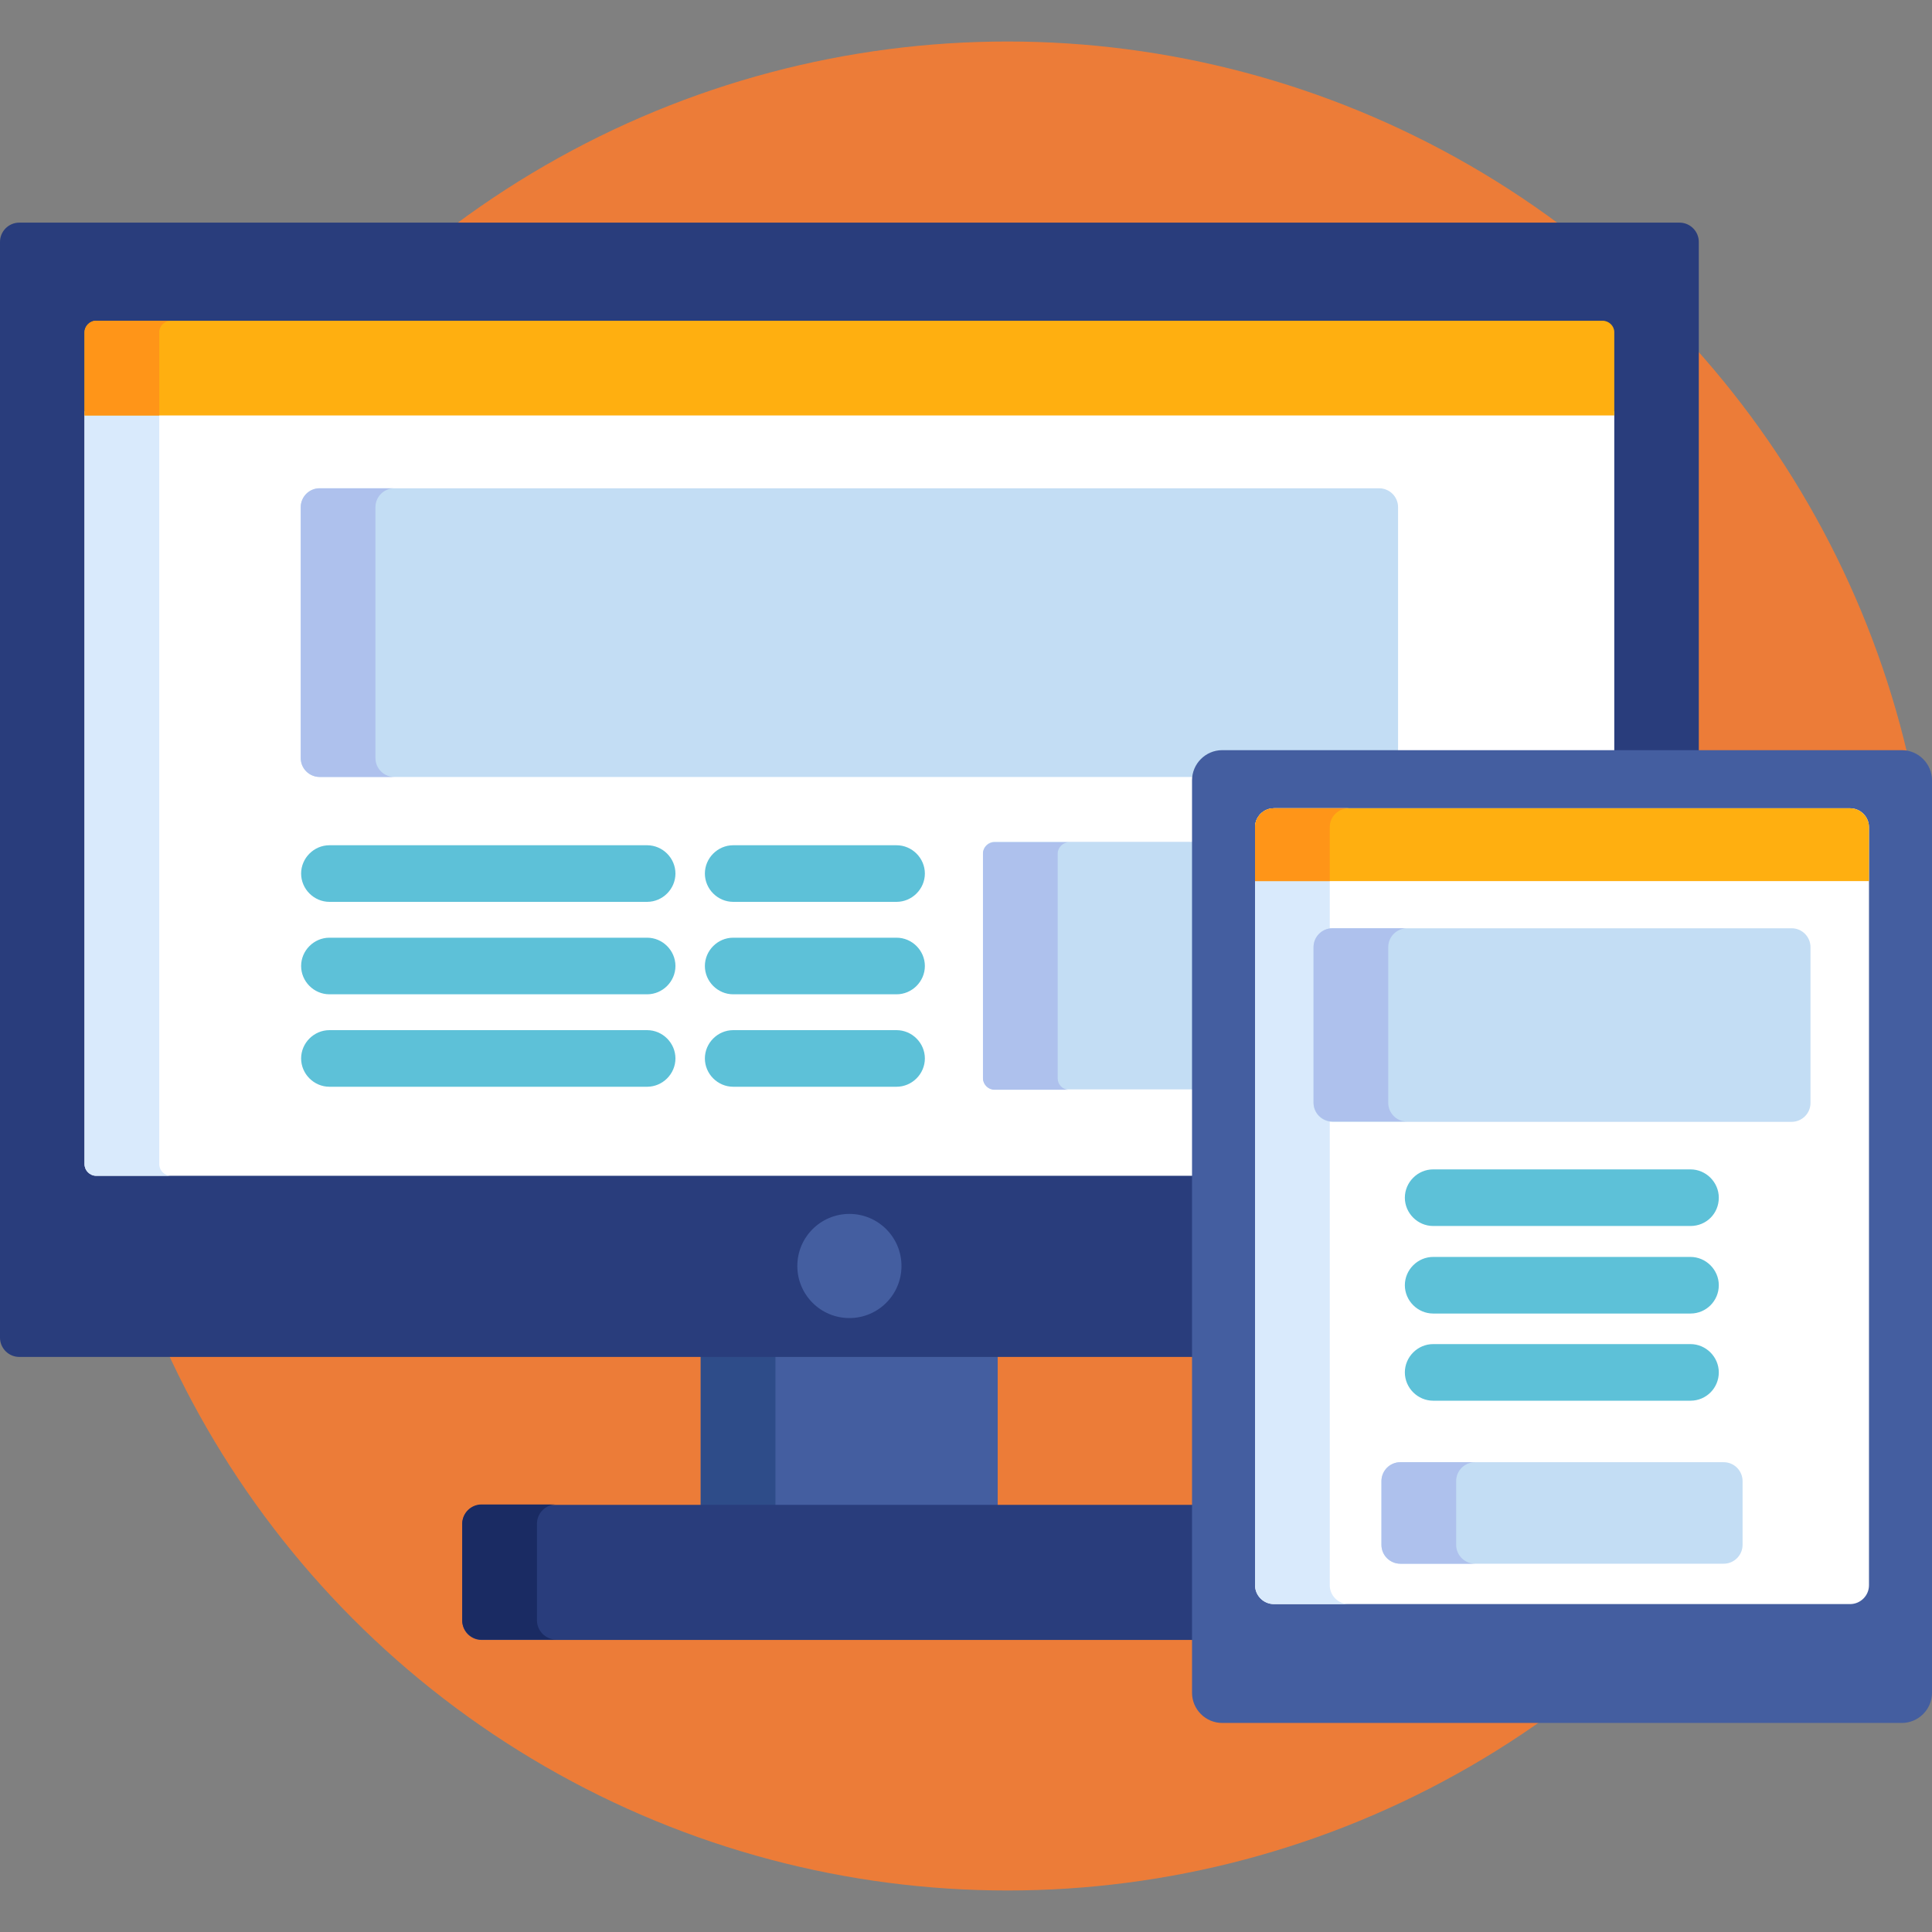
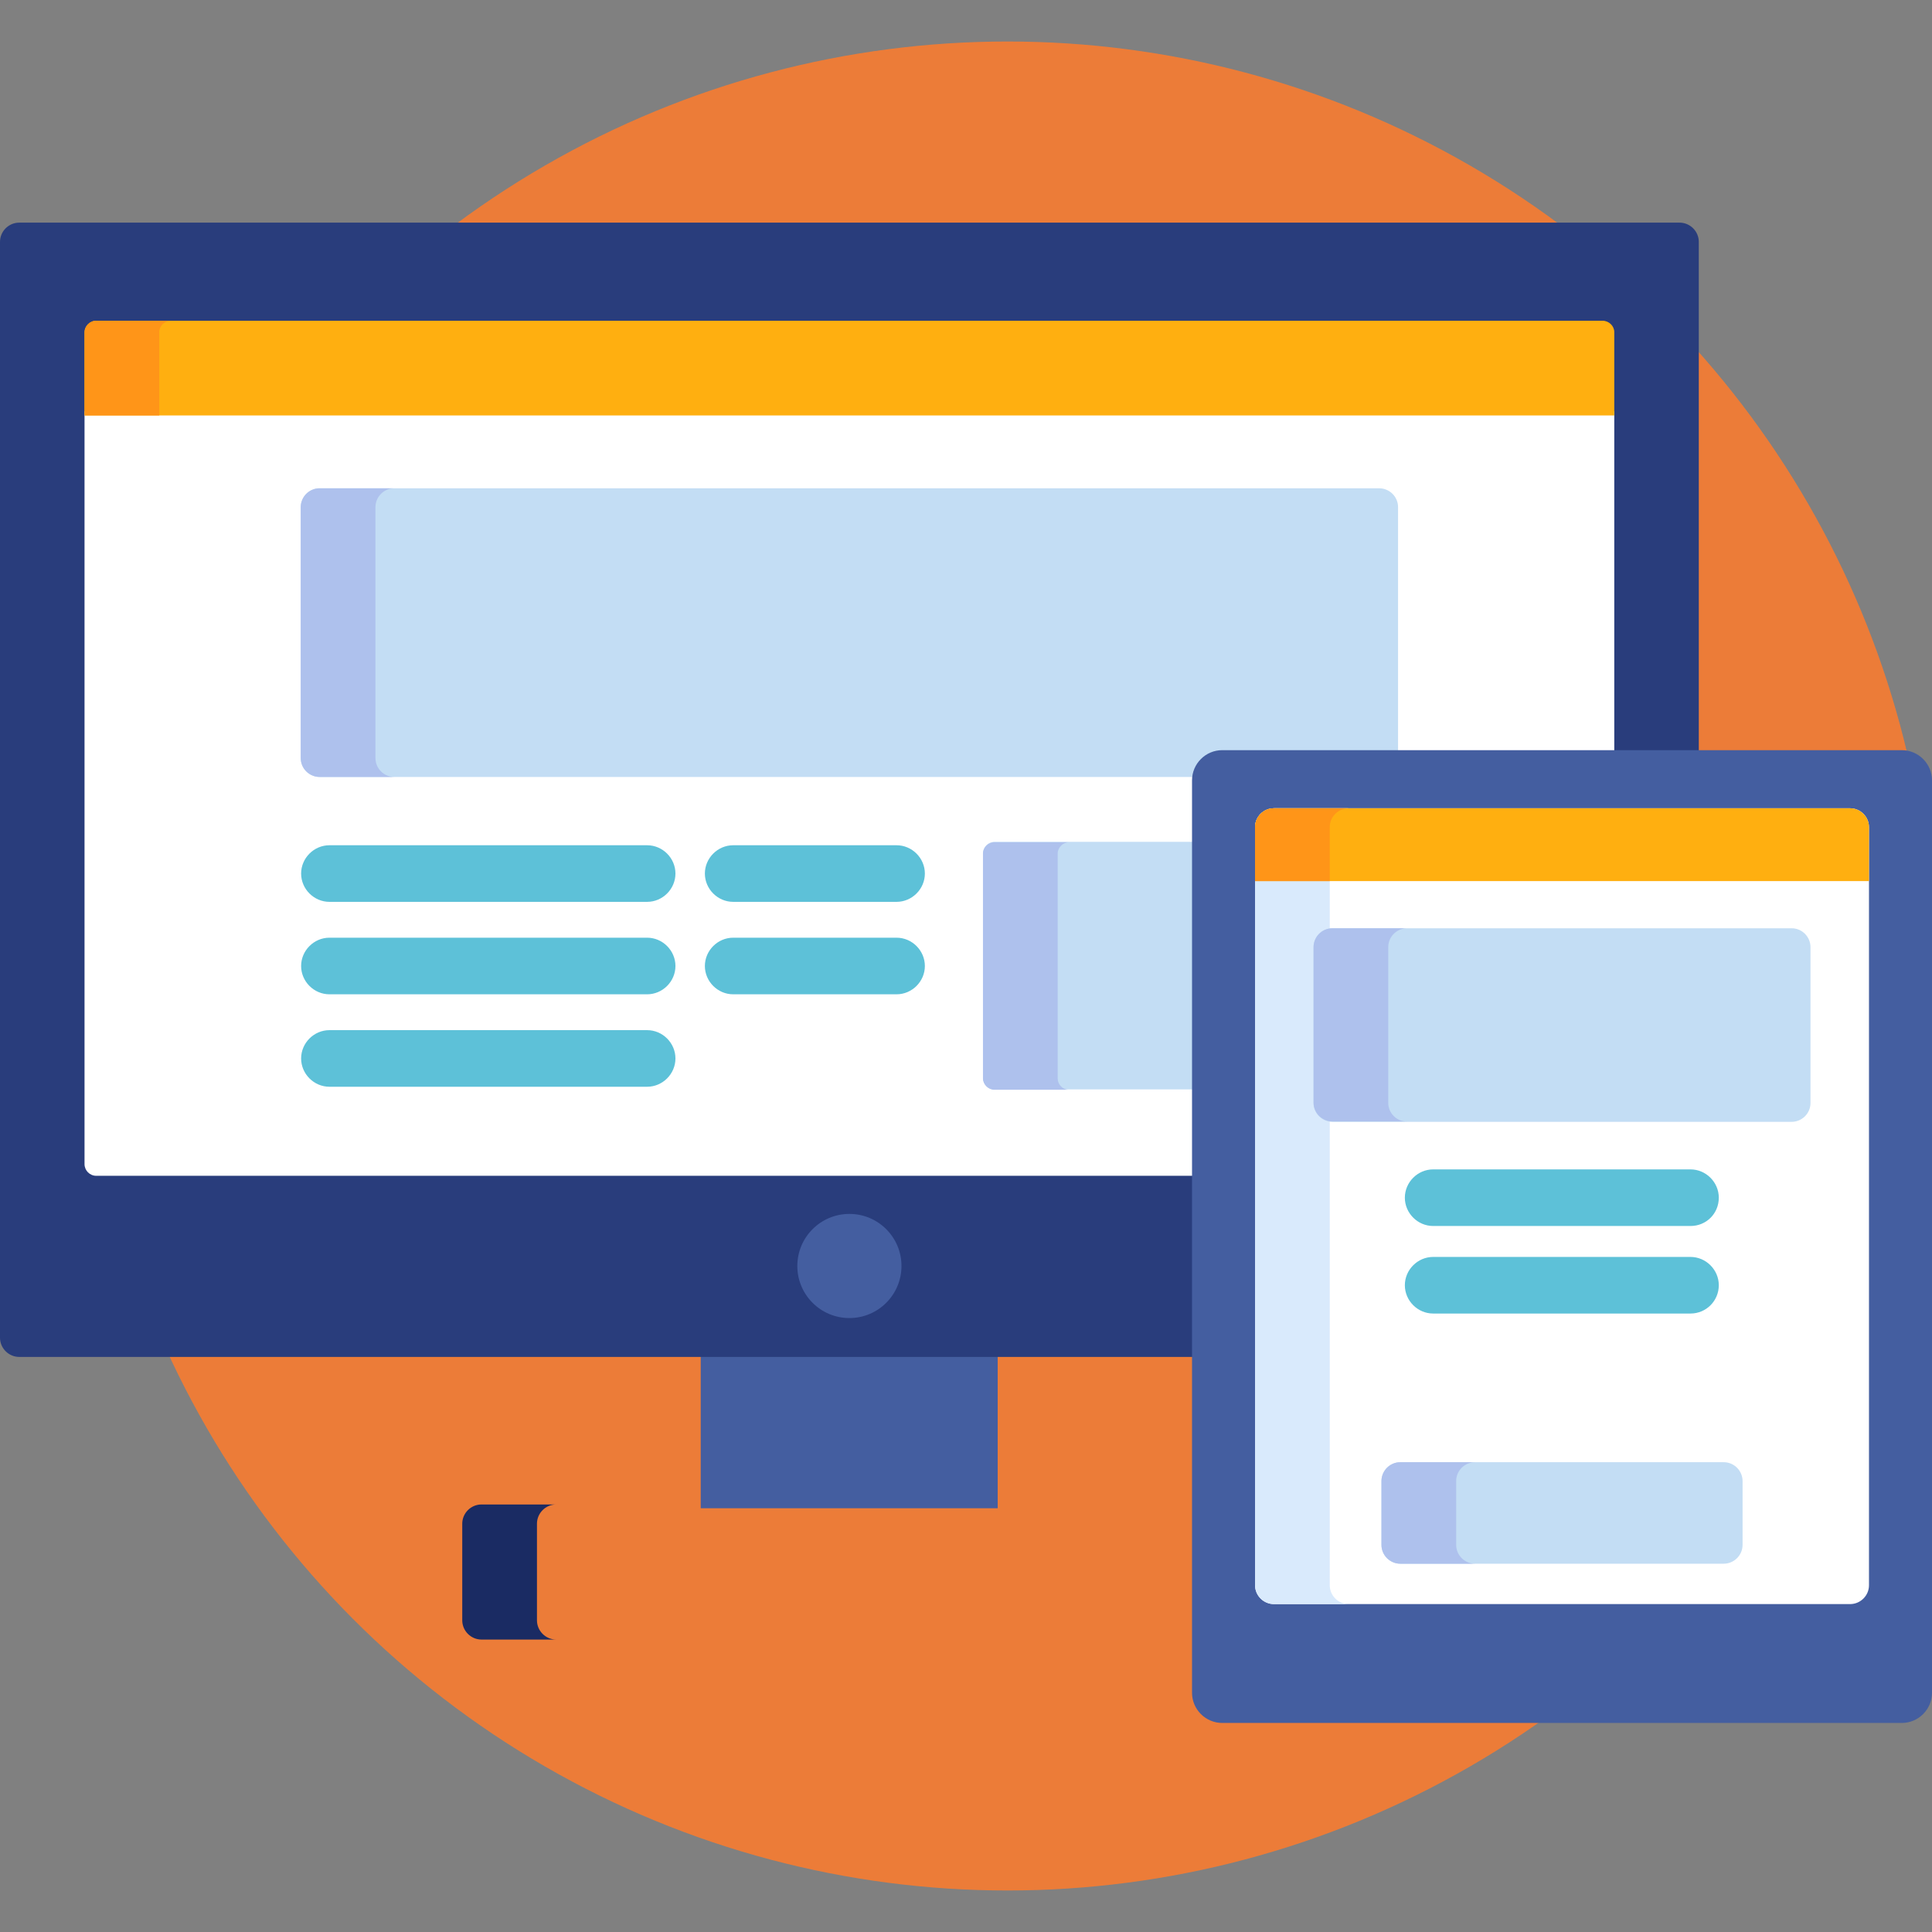
<svg xmlns="http://www.w3.org/2000/svg" id="Capa_1" x="0px" y="0px" viewBox="0 0 512 512" style="enable-background:new 0 0 512 512;" xml:space="preserve">
  <rect x="0" y="0" width="512" height="512" fill="#808080" stroke="none" />
  <style type="text/css">	.st0{fill:#EC7C38;}	.st1{fill:#445EA0;}	.st2{fill:#2E4C89;}	.st3{fill:#293D7C;}	.st4{fill:#1A2B63;}	.st5{fill:#FFFFFF;}	.st6{fill:#D9EAFC;}	.st7{fill:#C3DDF4;}	.st8{fill:#AEC1ED;}	.st9{fill:#FFAF10;}	.st10{fill:#FF9518;}	.st11{fill:#5DC1D8;}</style>
  <circle class="st0" cx="267" cy="256" r="245" />
  <rect x="185.7" y="358.5" class="st1" width="78.7" height="41.2" />
-   <rect x="185.7" y="358.5" class="st2" width="19.8" height="41.2" />
-   <path class="st3" d="M316.9,398.8H127.6c-2.8,0-5.1,2.3-5.1,5.1v25.6c0,2.8,2.3,5.1,5.1,5.1h189.3L316.9,398.8L316.9,398.8z" />
  <path class="st4" d="M142.3,429.4v-25.6c0-2.8,2.3-5.1,5.1-5.1h-19.8c-2.8,0-5.1,2.3-5.1,5.1v25.6c0,2.8,2.3,5.1,5.1,5.1h19.8 C144.6,434.5,142.3,432.2,142.3,429.4z" />
  <path class="st3" d="M445.1,59H5.1C2.3,59,0,61.3,0,64.1v290.4c0,2.8,2.3,5.1,5.1,5.1h311.8V206.8c0-3.9,3.1-7,7-7h126.3V64.1 C450.2,61.3,447.9,59,445.1,59z" />
  <path class="st5" d="M22.4,308.5c0,1.7,1.4,3.1,3.1,3.1h291.4V206.8c0-3.9,3.1-7,7-7h103.9V109H22.4V308.5z" />
-   <path class="st6" d="M42.2,308.5V109H22.4v199.5c0,1.7,1.4,3.1,3.1,3.1h19.8C43.6,311.6,42.2,310.2,42.2,308.5z" />
  <circle class="st1" cx="225.1" cy="335.5" r="13.8" />
  <path class="st7" d="M316.9,223.1h-53.4c-1.6,0-3,1.4-3,3v59.6c0,1.6,1.4,3,3,3h53.4V223.1z" />
  <path class="st8" d="M280.3,285.8v-59.6c0-1.6,1.4-3,3-3h-19.8c-1.6,0-3,1.4-3,3v59.6c0,1.6,1.4,3,3,3h19.8 C281.6,288.8,280.3,287.4,280.3,285.8z" />
  <path class="st7" d="M323.9,199.8h46.6v-65.4c0-2.8-2.3-5-5-5H84.7c-2.8,0-5,2.3-5,5v66.5c0,2.8,2.3,5,5,5h232.2 C317.3,202.5,320.3,199.8,323.9,199.8z" />
  <path class="st8" d="M99.5,200.9v-66.5c0-2.8,2.3-5,5-5H84.7c-2.8,0-5,2.3-5,5v66.5c0,2.8,2.3,5,5,5h19.8 C101.8,205.9,99.5,203.7,99.5,200.9z" />
  <path class="st9" d="M424.7,85H25.5c-1.7,0-3.1,1.4-3.1,3.1v22h405.4V88C427.8,86.4,426.4,85,424.7,85z" />
  <path class="st10" d="M45.3,85H25.5c-1.7,0-3.1,1.4-3.1,3.1v22h19.8V88C42.2,86.4,43.6,85,45.3,85z" />
  <g>
    <path class="st11" d="M171.5,239H87.3c-4.1,0-7.5-3.4-7.5-7.5s3.4-7.5,7.5-7.5h84.2c4.1,0,7.5,3.4,7.5,7.5S175.6,239,171.5,239z" />
    <path class="st11" d="M171.5,263.5H87.3c-4.1,0-7.5-3.4-7.5-7.5s3.4-7.5,7.5-7.5h84.2c4.1,0,7.5,3.4,7.5,7.5  C179,260.1,175.6,263.5,171.5,263.5z" />
    <path class="st11" d="M171.5,288H87.3c-4.1,0-7.5-3.4-7.5-7.5s3.4-7.5,7.5-7.5h84.2c4.1,0,7.5,3.4,7.5,7.5S175.6,288,171.5,288z" />
    <path class="st11" d="M237.6,239h-43.3c-4.1,0-7.5-3.4-7.5-7.5s3.4-7.5,7.5-7.5h43.3c4.1,0,7.5,3.4,7.5,7.5S241.7,239,237.6,239z" />
    <path class="st11" d="M237.6,263.5h-43.3c-4.1,0-7.5-3.4-7.5-7.5s3.4-7.5,7.5-7.5h43.3c4.1,0,7.5,3.4,7.5,7.5  C245.1,260.1,241.7,263.5,237.6,263.5z" />
-     <path class="st11" d="M237.6,288h-43.3c-4.1,0-7.5-3.4-7.5-7.5s3.4-7.5,7.5-7.5h43.3c4.1,0,7.5,3.4,7.5,7.5S241.7,288,237.6,288z" />
  </g>
  <path class="st1" d="M504,198.8c4.4,0,8,3.6,8,8v241.8c0,4.4-3.6,8-8,8H323.9c-4.4,0-8-3.6-8-8V206.8c0-4.4,3.6-8,8-8L504,198.8 L504,198.8z" />
  <path class="st5" d="M337.6,425.1c-2.8,0-5-2.3-5-5V219.2c0-2.8,2.3-5,5-5h152.7c2.8,0,5,2.3,5,5v200.9c0,2.8-2.3,5-5,5H337.6z" />
  <path class="st6" d="M352.4,420.1V219.2c0-2.8,2.3-5,5-5h-19.8c-2.8,0-5,2.3-5,5v200.9c0,2.8,2.3,5,5,5h19.8 C354.7,425.1,352.4,422.9,352.4,420.1z" />
  <path class="st1" d="M404.6,445.1c-2.8,0-5-2.3-5-5v-1.9c0-2.8,2.3-5,5-5h18.7c2.8,0,5,2.3,5,5v1.9c0,2.8-2.3,5-5,5H404.6z" />
  <path class="st9" d="M495.3,233.5v-14.3c0-2.8-2.3-5-5-5H337.6c-2.8,0-5,2.3-5,5v14.3L495.3,233.5L495.3,233.5z" />
  <path class="st10" d="M357.4,214.2h-19.8c-2.8,0-5,2.3-5,5v14.3h19.8v-14.3C352.4,216.4,354.7,214.2,357.4,214.2z" />
  <g>
    <path class="st11" d="M448,324.9h-68.2c-4.1,0-7.5-3.4-7.5-7.5s3.4-7.5,7.5-7.5H448c4.1,0,7.5,3.4,7.5,7.5  C455.5,321.6,452.2,324.9,448,324.9z" />
    <path class="st11" d="M448,348.1h-68.2c-4.1,0-7.5-3.4-7.5-7.5c0-4.1,3.4-7.5,7.5-7.5H448c4.1,0,7.5,3.4,7.5,7.5  C455.5,344.7,452.2,348.1,448,348.1z" />
-     <path class="st11" d="M448,371.2h-68.2c-4.1,0-7.5-3.4-7.5-7.5c0-4.1,3.4-7.5,7.5-7.5H448c4.1,0,7.5,3.4,7.5,7.5  C455.5,367.8,452.2,371.2,448,371.2z" />
  </g>
  <path class="st7" d="M479.8,292.3c0,2.8-2.3,5-5,5H353.1c-2.8,0-5-2.3-5-5V251c0-2.8,2.3-5,5-5h121.7c2.8,0,5,2.3,5,5V292.3z" />
  <path class="st8" d="M367.9,292.3V251c0-2.8,2.3-5,5-5h-19.8c-2.8,0-5,2.3-5,5v41.2c0,2.8,2.3,5,5,5h19.8 C370.2,297.3,367.9,295,367.9,292.3z" />
  <path class="st7" d="M461.8,409.4c0,2.8-2.3,5-5,5h-85.7c-2.8,0-5-2.3-5-5v-16.9c0-2.8,2.3-5,5-5h85.7c2.8,0,5,2.3,5,5L461.8,409.4 L461.8,409.4z" />
  <path class="st8" d="M385.9,409.4v-16.9c0-2.8,2.3-5,5-5h-19.8c-2.8,0-5,2.3-5,5v16.9c0,2.8,2.3,5,5,5h19.8 C388.2,414.4,385.9,412.2,385.9,409.4z" />
</svg>